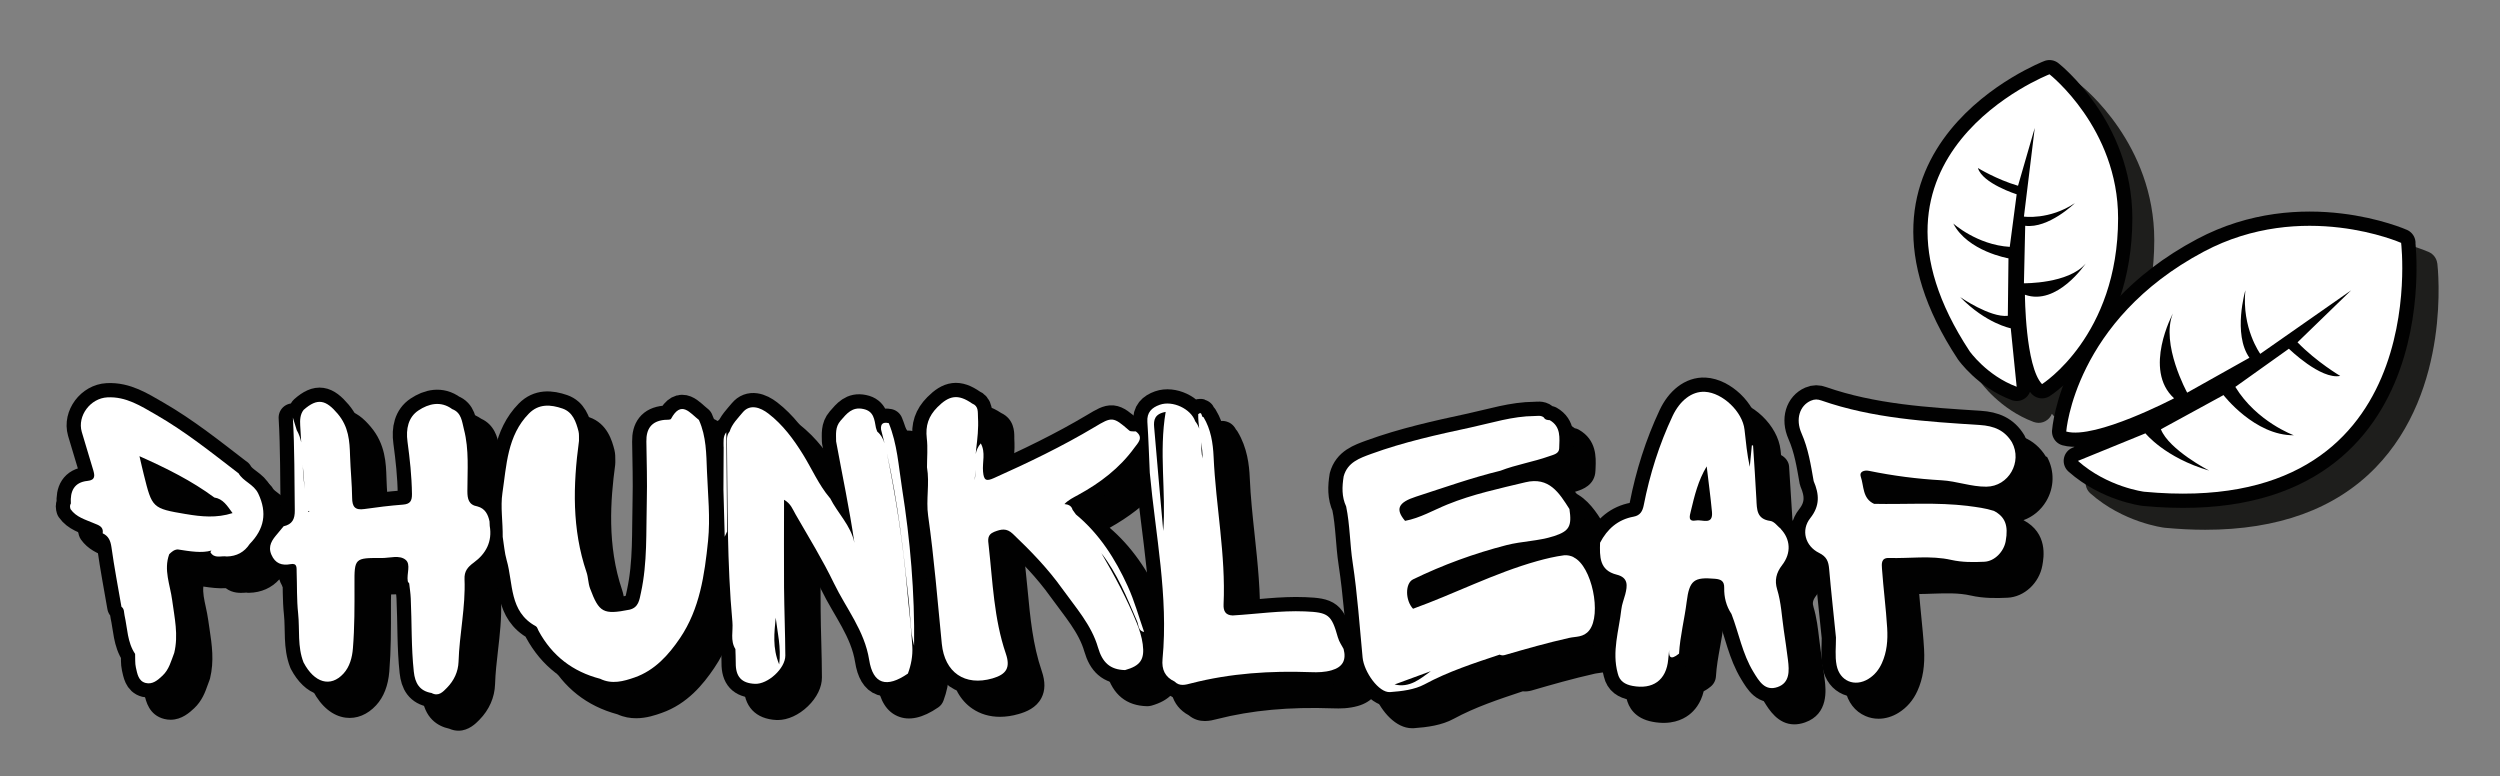
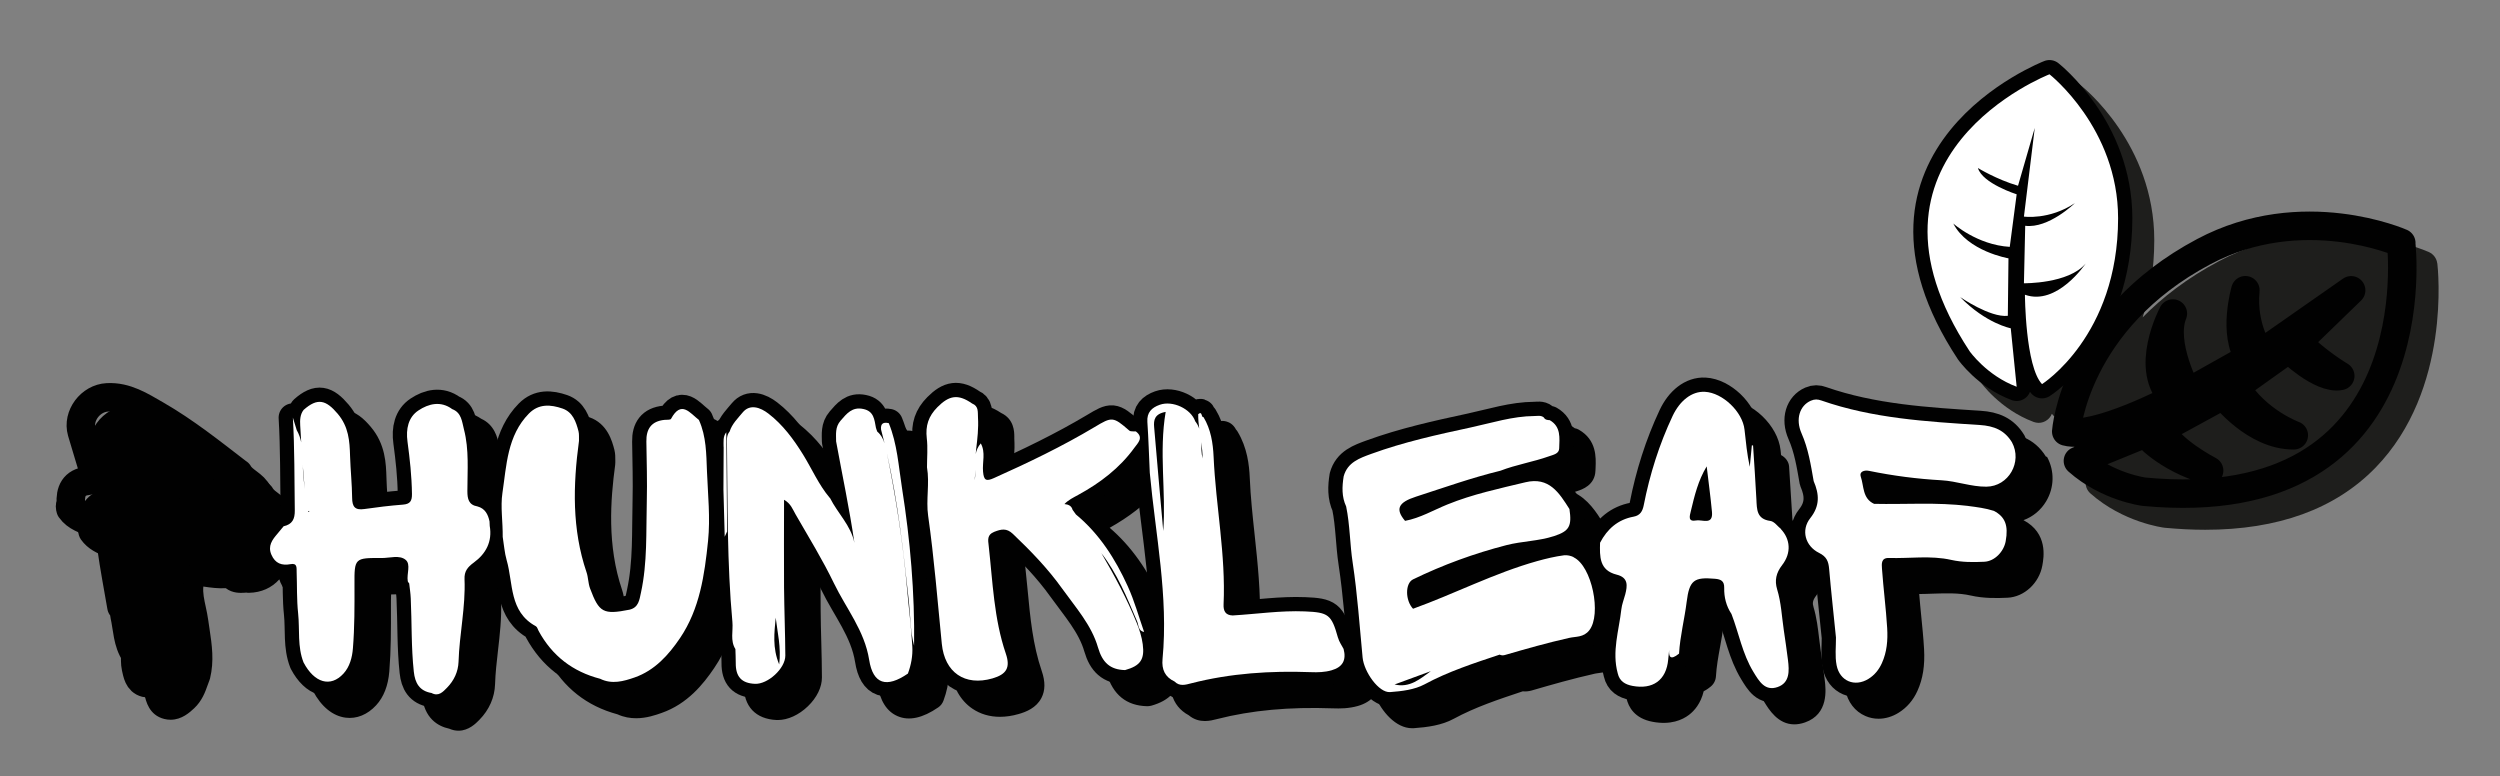
<svg xmlns="http://www.w3.org/2000/svg" id="Capa_1" data-name="Capa 1" viewBox="0 0 351 109">
  <rect x="0" y="0" width="351" height="109" fill="#808080" stroke="none" />
  <defs>
    <style>
      .cls-1 {
        fill: #1e1e1c;
      }

      .cls-1, .cls-2, .cls-3 {
        stroke-width: 0px;
      }

      .cls-2 {
        fill: #010101;
      }

      .cls-4 {
        fill: none;
        stroke: #010101;
        stroke-linecap: round;
        stroke-linejoin: round;
        stroke-width: 4px;
      }

      .cls-3 {
        fill: #fff;
      }
    </style>
  </defs>
  <g>
    <path class="cls-2" d="M287.27,64.14c-1.71-2.79-4.3-3.26-6.1-3.38l-.35-.02c-7.14-.46-14.53-.93-21.36-3.31-.66-.23-1.67-.47-2.94.09-1.17.52-2.08,1.46-2.55,2.67-.54,1.39-.46,3.01.22,4.56.8,1.8,1.13,3.75,1.48,5.83l.07.4c.03.15.07.3.13.45.61,1.43.56,2.2-.21,3.17-.4.5-.69,1.06-.89,1.65-.06-.07-.1-.15-.17-.21-.07-.07-.14-.14-.21-.2-.1-.08-.2-.19-.31-.29-.46-.46-1.16-1.15-2.2-1.29-.06,0-.11-.02-.14-.02-.04-.22-.06-.59-.07-.86v-.25c-.11-1.79-.22-3.58-.34-5.38l-.14-2.24c-.04-.69-.51-1.29-1.13-1.62-.01-.14-.03-.27-.04-.41l-.03-.28c-.37-3.46-3.99-6.91-7.44-7.1-2.64-.15-5.04,1.55-6.44,4.52-1.91,4.05-3.29,8.31-4.21,13.02,0,.02,0,.04-.01.06-2.59.53-4.59,2.1-5.92,4.67-.14.27-.22.66-.23.96,0,.22-.01.46-.01.71-.27-.21-.56-.4-.88-.55,0,0,0,0,0,0-.27-.12-.54-.22-.82-.3,1.35-1.04,1.73-2.55,1.37-4.94-.04-.27-.16-.58-.31-.81-.93-1.47-2.15-3.42-4.16-4.32.11-.04.21-.07.32-.11l.22-.07c.61-.2,2.47-.8,2.53-2.86l.02-.4c.06-1.46.16-3.91-2.35-5.35-.17-.1-.37-.17-.58-.21-.92-.75-1.92-.67-2.4-.64-.06,0-.11,0-.16,0-2.54.01-4.91.59-7.2,1.14-.73.18-1.45.35-2.18.51-5.11,1.1-9.7,2.14-14.19,3.77l-.11.04c-1.78.65-4.23,1.54-5.02,4.48-.02.07-.03.13-.04.2-.23,1.42-.39,3.28.4,5.15.25,1.31.36,2.67.48,4.09.1,1.15.19,2.34.37,3.52.35,2.31.6,4.67.81,7-1-1.81-2.44-2.33-5.47-2.46-2.44-.1-4.83.11-7.14.32-.78.07-1.56.14-2.35.2.13-4.2-.31-8.36-.74-12.38-.28-2.61-.57-5.3-.68-7.93-.08-1.85-.35-4.26-1.7-6.51-.07-.12-.15-.23-.24-.32-.36-.7-.9-1-1.33-1.12-.26-.08-.69-.14-1.19,0-.38-.3-.79-.56-1.24-.77-1.5-.72-3.15-.85-4.51-.36-2.16.77-2.85,2.2-3.03,3.38-2.37-1.9-3.54-1.85-6.48-.1-4.34,2.59-8.88,4.77-12.59,6.46.06-.96.07-2.19-.61-3.42-.05-.09-.11-.18-.17-.26.06-.83.08-1.67.03-2.51,0-.09,0-.19,0-.29,0-.69-.03-2.48-1.85-3.33-2.62-1.75-4.93-1.47-7.25.85-1.66,1.67-2.34,3.64-2.06,6.01.09.78.07,1.63.04,2.53,0,.27-.01.55-.02.82-.3-2.13-.67-4.31-1.55-6.45-.25-.6-.77-1.04-1.4-1.19-.35-.08-.68-.11-.96-.1-.45-.82-1.23-1.6-2.65-1.89-2.65-.56-4.11,1.15-4.99,2.16l-.11.13c-1.19,1.37-1.15,2.86-1.12,3.84v.38c0,.12.02.24.04.35.2,1.07.4,2.14.6,3.21-.11-.19-.21-.39-.32-.58-.4-.74-.81-1.48-1.25-2.19-1.19-1.93-2.87-4.38-5.34-6.27-2.34-1.8-4.86-1.74-6.41.16-.12.14-.24.29-.37.43-.45.52-.97,1.13-1.37,1.89-.2.12-.38.26-.53.44-.14-.43-.29-.85-.48-1.27-.14-.3-.35-.56-.61-.76-.17-.13-.34-.29-.52-.44-.78-.7-1.97-1.76-3.58-1.47-1.06.19-1.78.88-2.25,1.5-2.71.31-4.3,2.19-4.26,5.05l.03,1.84c.04,2.13.08,4.33.03,6.47-.02.94-.03,1.88-.04,2.82-.03,3.36-.06,6.52-.73,9.64l-.06.27c-.04.19-.09.45-.15.62-1.52.29-2.03.28-2.17.23-.13-.1-.4-.52-.94-1.97-.07-.19-.12-.49-.16-.8-.06-.42-.14-.91-.31-1.42-2.12-6.25-1.63-12.65-.97-17.54.02-.12.02-.23.02-.35,0-.11,0-.22,0-.32,0-.4.01-.9-.13-1.46-.31-1.19-.96-3.68-3.52-4.57-2.79-.96-5.08-.57-6.8,1.19-3.07,3.12-3.59,7.09-4.04,10.58-.07.57-.15,1.13-.23,1.68-.03.21-.05.42-.07.63-.27-.15-.56-.28-.88-.37,0-.06,0-.14,0-.23,0-.58.01-1.17.02-1.75.05-2.41.09-4.89-.57-7.42-.04-.15-.07-.3-.11-.45-.22-.99-.62-2.79-2.5-3.65-2.03-1.38-4.44-1.29-6.81.26-1.94,1.28-2.81,3.52-2.43,6.3.25,1.84.54,4.24.61,6.66-1.44.13-2.92.3-4.39.51-.02-.98-.08-1.95-.15-2.89-.05-.84-.11-1.69-.13-2.53-.06-2-.13-4.74-2.22-7.19-.88-1.04-2.11-2.25-3.79-2.37-1.65-.1-2.99.87-3.84,1.62-.09.08-.18.18-.26.28-.08.11-.16.22-.23.34-.01,0-.03,0-.04,0-1,.18-1.7,1.07-1.65,2.08.18,3.16.21,6.37.23,9.47,0,1.15.02,2.31.04,3.46,0,.11,0,.19,0,.26-.15.03-.29.11-.43.17-.02-1.18-.32-2.4-.92-3.66-.55-1.16-1.43-1.82-2.07-2.3-.34-.25-.66-.5-.77-.69-.13-.24-.31-.44-.52-.61l-1.27-.98c-3.31-2.56-6.74-5.21-10.51-7.37l-.53-.31c-2.06-1.2-4.41-2.56-7.41-2.4-1.75.09-3.44,1.03-4.5,2.52-1.05,1.46-1.37,3.24-.9,4.87.25.86.51,1.72.77,2.58.2.67.41,1.33.6,2-1.91.62-3.02,2.28-3.01,4.57-.15.52-.13,1.1.05,1.71.06.21.16.41.28.59,1,1.42,2.41,1.98,3.53,2.42.2.08.39.16.59.24l.08.03c.13.57.52,1.05,1.09,1.32,0,.01.06.11.11.47.29,2.05.65,4.11,1.01,6.1.14.77.27,1.54.41,2.31.06.32.19.62.38.87.02.16.04.31.08.46.11.47.18.94.25,1.42.2,1.29.42,2.73,1.19,4.11v.03c0,.53,0,1.12.15,1.77l.05.21c.21.94.64,2.9,2.78,3.44.32.08.62.11.9.11,1.58,0,2.71-1.06,3.3-1.61,1.11-1.04,1.56-2.3,1.92-3.32.07-.21.15-.41.23-.62.03-.08.06-.17.08-.25.6-2.46.26-4.74-.07-6.94-.06-.41-.12-.81-.18-1.22-.09-.66-.22-1.28-.35-1.88-.23-1.05-.43-1.99-.34-2.86,1.05.16,2.11.29,3.15.23.97.75,2.11.67,2.62.64.1,0,.22-.02.26-.02.13.02.26.04.39.03,1.72-.04,3.17-.69,4.25-1.89.05.14.1.29.16.44.67,1.54,1.87,2.43,3.4,2.57,0,.34.01.68.02,1.03.02,1.32.04,2.68.18,4.06.07.67.08,1.37.1,2.1.03,1.63.06,3.47.79,5.3.03.07.06.13.09.19,1.14,2.17,2.76,3.5,4.57,3.73,1.54.2,3.07-.42,4.29-1.75,1.06-1.16,1.68-2.75,1.84-4.73.24-2.99.24-5.89.23-9.1,0-.56,0-1.26.02-1.72.47-.03,1.19-.02,1.76-.02.44,0,.88-.04,1.26-.08.14-.02.31-.03.47-.05-.05.48-.11,1.07-.01,1.69.05.29.14.53.25.73,0,.06.02.13.02.19.05.43.11.86.13,1.29.06,1.19.08,2.38.1,3.58.04,2.23.09,4.53.34,6.84.35,3.21,2.22,4.33,3.85,4.68.46.2.89.28,1.3.28,1.44,0,2.46-1.05,2.87-1.47l.07-.07c1.37-1.4,2.13-3.13,2.19-4.99.05-1.55.22-3.09.41-4.72.26-2.26.53-4.6.43-7,0-.24-.01-.28.49-.64.58-.42,1.08-.89,1.5-1.39.21.74.34,1.56.48,2.43.4,2.59.89,5.78,4.11,7.77.02.05.05.09.07.13,2.12,3.91,5.39,6.49,9.7,7.65.9.41,1.78.55,2.62.55,1.46,0,2.75-.45,3.59-.75,3.61-1.27,5.83-4.03,7.36-6.29,1.76-2.6,2.72-5.37,3.34-8.25.09,1.68.21,3.36.36,5.04.02.27,0,.6,0,.95-.04.87-.1,2.02.43,3.2v.16c.02.41.03.83.03,1.24-.04,3.02,1.65,4.82,4.62,4.95.06,0,.11,0,.17,0,1.39,0,2.95-.71,4.21-1.93,1.26-1.21,1.98-2.69,1.97-4.05,0-1.67-.05-3.33-.09-5-.04-1.52-.08-3.04-.09-4.56-.02-1.87-.02-3.74-.02-5.62,1.13,1.95,2.25,3.94,3.23,5.95.56,1.15,1.2,2.25,1.81,3.31,1.31,2.26,2.55,4.39,2.94,6.86.37,2.33,1.32,3.85,2.85,4.5,1.6.69,3.52.27,5.7-1.23.34-.23.6-.57.74-.96.46-1.24.71-2.44.75-3.63.12-.21.18-.45.22-.7.32,2.39,1.4,4.33,3.09,5.47,1.12.76,2.43,1.14,3.87,1.14.84,0,1.73-.13,2.65-.4,1.01-.29,2.44-.84,3.17-2.25.54-1.04.56-2.28.04-3.79-1.25-3.66-1.61-7.45-1.99-11.47-.1-1.09-.21-2.19-.33-3.28h0s.02.01.03.03c2.14,2.04,4.61,4.51,6.66,7.39.39.55.8,1.1,1.22,1.64,1.5,1.99,2.91,3.87,3.53,6.03.87,3,2.78,4.55,5.68,4.61.19,0,.39-.02.58-.07,1.28-.36,2.23-.89,2.89-1.6.34,1.27,1.14,2.28,2.37,2.94.75.63,1.56.81,2.27.81.65,0,1.22-.15,1.61-.25l.12-.03c4.82-1.23,10.13-1.72,16.22-1.5,1.03.04,2.25.03,3.52-.33,1.03-.29,1.83-.81,2.39-1.48.95,2.29,2.97,4.6,5.21,4.6.08,0,.16,0,.24,0,1.92-.14,3.93-.4,5.62-1.32,3.05-1.65,6.28-2.72,9.7-3.86.4.05.82,0,1.23-.11,2.81-.82,5.82-1.68,8.9-2.37.16-.04.33-.05.51-.08.87-.11,2.33-.29,3.44-1.69.13-.16.24-.33.34-.51-.27,1.82-.4,3.78.14,5.74.28,1.24,1.14,2.83,3.66,3.3,2.53.48,4.18-.26,5.11-.97.75-.57,1.65-1.58,2.07-3.32.45-.22.79-.5.98-.65.44-.36.71-.88.74-1.45.08-1.35.32-2.7.58-4.13.18-.97.36-1.98.48-3,.12-.96.24-1.36.31-1.52.13-.02.42-.05.99-.01.08,1.42.48,2.72,1.21,3.9.3.8.56,1.63.82,2.51.59,1.9,1.19,3.87,2.37,5.81.67,1.1,1.94,3.19,4.24,3.19.46,0,.96-.08,1.5-.27,3.35-1.17,2.93-4.63,2.78-5.93-.12-1-.26-2-.41-3.01l-.18-1.27c-.08-.52-.14-1.04-.2-1.57-.17-1.43-.34-2.91-.79-4.42-.16-.52-.15-.93.38-1.61.55-.71.9-1.48,1.11-2.27.45.46.98.85,1.58,1.14.15.08.22.13.22.13.01.03.05.14.08.49.2,2.34.45,4.71.69,7l.27,2.58c0,.34-.01.68-.02,1.03-.03.95-.07,2.02.15,3.13.33,1.71,1.36,3.05,2.83,3.68.59.26,1.22.38,1.85.38.95,0,1.93-.29,2.82-.85,1.15-.72,2.04-1.75,2.63-3.06.77-1.7,1.06-3.57.93-5.89-.09-1.57-.25-3.13-.4-4.65-.1-1.01-.2-2.03-.28-3.06.65,0,1.29-.03,1.91-.05,1.88-.06,3.65-.12,5.32.26,1.85.42,3.64.38,5.18.31,2.34-.11,4.44-2.06,4.88-4.54.2-1.12.81-4.51-2.65-6.35,1.31-.47,2.44-1.4,3.19-2.66,1.13-1.91,1.19-4.21.15-6.16-.02-.03-.04-.07-.06-.1ZM163.24,84.57c-2.06-4.54-4.43-7.88-7.44-10.47,2.71-1.52,4.91-3.23,6.68-5.17l.03.7c.23,2.46.54,4.93.83,7.32.45,3.63.89,7.15,1.07,10.65-.35-1.01-.72-2.04-1.17-3.04ZM30.36,73.42c-.27-.04-.55-.08-.84-.13-1.51-.25-2.94-.5-3.26-.79-.21-.2-.43-.85-.68-1.79,1.61.8,3.22,1.69,4.78,2.71ZM229.35,86.05c-.05.2-.12.41-.18.61-.07.21-.14.45-.2.69-.07-.83-.21-1.54-.31-1.96.24.1.5.2.78.27-.02.1-.05.23-.09.39ZM266.71,71.46c.76.14,1.53.26,2.29.38-.72,0-1.45,0-2.16,0-.04-.08-.08-.19-.13-.38Z" />
    <path class="cls-1" d="M342.19,36.98c-.08-.7-.53-1.3-1.17-1.59-.6-.27-14.92-6.45-29.48,1.28-4.49,2.38-7.98,5.11-10.71,7.89.98-3.06,1.63-6.65,1.63-10.85,0-13.48-9.96-21.45-10.38-21.78-.55-.43-1.3-.55-1.96-.29-.55.21-13.57,5.37-17.38,17.28-2.38,7.43-.62,15.7,5.25,24.62.11.16,2.81,3.94,7.53,5.7.23.08.46.13.7.13.44,0,.87-.14,1.22-.42.29-.22.51-.52.64-.85.08.1.16.19.24.27.66.69,1.71.83,2.52.32.11-.07.83-.54,1.86-1.44-1.29,3.53-1.51,6.02-1.53,6.28-.07.95.54,1.82,1.46,2.08.52.14,1.09.18,1.74.2l-.3.12c-.64.26-1.1.83-1.22,1.52s.13,1.38.65,1.83c4.57,4.05,10.14,4.79,10.44,4.82,1.95.18,3.84.28,5.66.28,10.24,0,18.27-2.92,23.91-8.71,10.67-10.95,8.77-27.98,8.69-28.7Z" />
  </g>
  <g>
    <g>
      <g>
        <path class="cls-4" d="M68.73,73.21c-.21-.99-.62-1.82-1.7-2.11-1.23-.21-1.41-1.06-1.41-2.14,0-2.9.26-5.82-.48-8.67-.28-1.08-.33-2.35-1.65-2.85-1.62-1.2-3.33-.75-4.73.18-1.46.96-1.78,2.64-1.55,4.36.33,2.45.6,4.9.63,7.38.01.97-.25,1.41-1.26,1.49-1.82.14-3.63.36-5.43.62-1.31.19-1.7-.32-1.71-1.57-.02-1.95-.23-3.9-.29-5.85-.06-2.14-.19-4.13-1.74-5.96-1.64-1.94-2.82-2.28-4.78-.54-.51.65-.52,1.45-.48,2.19.05.79.09,1.58.14,2.37-.12-.59-.31-1.17-.63-1.72-.18-.59-.36-1.17-.54-1.76.25,4.37.21,8.69.27,13.02.02,1.23-.35,1.97-1.57,2.24-.29.35-.57.7-.86,1.04-.74.86-1.39,1.72-.85,2.96.53,1.22,1.45,1.55,2.68,1.32.98-.19.84.55.86,1.1.07,1.94,0,3.89.21,5.82.24,2.29-.12,4.66.76,6.88,1.51,2.87,3.79,3.55,5.61,1.56.87-.95,1.22-2.26,1.32-3.54.24-2.97.23-5.95.22-8.93-.02-3.74.02-3.78,3.8-3.75,1.15.01,2.53-.47,3.39.26.75.63.12,1.97.29,2.98.02.12.12.22.2.32.08.7.19,1.4.22,2.11.16,3.43.06,6.87.43,10.29.17,1.6.8,2.71,2.49,2.99.99.54,1.61-.17,2.17-.74.98-1,1.57-2.24,1.62-3.65.12-3.87,1-7.69.84-11.58-.05-1.11.42-1.7,1.31-2.35,1.69-1.23,2.61-2.94,2.23-5.13-.01-.21-.02-.42-.03-.63ZM42.51,65.45s0-.08,0-.11c.08,1.1.17,2.21.28,3.31-.14-1.06-.26-2.12-.27-3.19ZM43.25,71.83s.04-.03.07-.05c.17-.19.11.26-.07.05Z" />
        <path class="cls-4" d="M98.14,58.97c-1.26-.96-2.48-2.85-3.93-.16-.09.16-.6.11-.92.14-1.84.19-2.57,1.27-2.54,3.04.04,2.8.13,5.6.06,8.39-.11,4.29.1,8.6-.82,12.83-.22,1.02-.33,2.09-1.61,2.39-3.68.73-4.27.4-5.53-2.97-.28-.74-.25-1.55-.5-2.28-2.06-6.06-1.9-12.23-1.06-18.45-.02-.45.04-.93-.07-1.36-.35-1.33-.8-2.68-2.24-3.18-1.65-.57-3.33-.71-4.72.7-3.05,3.1-3.14,7.29-3.72,11.16-.29,1.93.07,4.09.04,6.15.18,1.09.25,2.21.55,3.26.95,3.27.33,7.25,4.1,9.29.19.1.27.43.39.66,1.9,3.5,4.79,5.72,8.64,6.72,1.65.82,3.3.35,4.85-.19,2.82-.99,4.75-3.14,6.37-5.53,2.77-4.1,3.44-8.88,3.93-13.63.33-3.22-.02-6.5-.15-9.74-.1-2.42-.08-4.93-1.13-7.24Z" />
        <path class="cls-4" d="M160.63,88.72c-.75-2.14-1.35-4.34-2.29-6.4-1.74-3.83-3.98-7.36-7.28-10.09-.16-.22-.31-.43-.47-.65-.15-.57-.58-.75-1.14-.81.56-.59,1.25-.91,1.92-1.28,3.08-1.68,5.84-3.77,7.91-6.64.48-.66,1.34-1.42.19-2.28-.31-.03-.73.05-.92-.12-2.28-1.98-2.42-1.96-4.87-.49-4.54,2.71-9.3,5-14.13,7.16-1.11.5-1.42.32-1.53-.9-.12-1.32.39-2.7-.32-3.97-.41.48-.62.99-.71,1.51.01-.23.03-.45.06-.68.18-1.47.35-2.96.26-4.45-.05-.76.13-1.6-.83-1.98-1.98-1.38-3.23-1.13-4.86.51-1.27,1.28-1.7,2.62-1.5,4.37.16,1.34.03,2.72.03,4.08.39,2.26-.16,4.57.16,6.8.85,5.98,1.32,11.99,1.92,17.99.4,4,3.21,5.97,7.11,4.85,1.96-.57,2.55-1.5,1.88-3.47-1.68-4.92-1.84-10.08-2.41-15.17-.09-.77-.25-1.54.78-1.94.96-.37,1.72-.57,2.62.29,2.5,2.38,4.91,4.87,6.91,7.67,1.88,2.63,4.13,5.12,5.04,8.28.61,2.09,1.68,3.12,3.8,3.17,2.15-.6,2.77-1.49,2.48-3.63-.14-1.03-.45-2.02-.84-2.98-1.38-3.41-3.11-6.64-4.97-9.81,2.23,2.87,3.6,6.24,5.02,9.58.23.54.14,1.34.98,1.49ZM136.83,67.42c.07-.48.1-.97.11-1.47.01.5,0,.99-.11,1.47Z" />
        <path class="cls-4" d="M101.6,62.73c-.01,2-.02,4.01-.03,6.01.06,2.21.12,4.41.18,6.62.11-.25.23-.49.34-.74-.04-4.64-.08-9.29-.12-13.93-.49.61-.37,1.34-.38,2.04Z" />
        <path class="cls-4" d="M124.77,59.41c-.76-.18-1.16.07-1.07.9.17.64.33,1.29.49,1.93-.19-.61-.48-1.19-1.02-1.64-.06-.18-.15-.36-.19-.55-.22-1.13-.27-2.32-1.78-2.63-1.56-.33-2.31.64-3.18,1.64-.79.91-.63,1.9-.63,2.91.87,4.76,1.88,9.49,2.57,14.25-.48-2.42-2.35-4.16-3.42-6.29,0,0-.05-.04-.05-.04-1.55-1.84-2.49-4.05-3.74-6.07-1.34-2.16-2.83-4.18-4.85-5.74-1.15-.89-2.62-1.41-3.64-.16-.65.79-1.49,1.6-1.82,2.67-.47.55-.38,1.22-.37,1.86.1,8.3,0,16.6.76,24.87.12,1.27-.33,2.61.42,3.81.02.65.05,1.3.05,1.95-.02,1.93.81,2.85,2.7,2.93,1.8.08,4.27-2.16,4.26-3.97-.02-3.19-.15-6.37-.18-9.56-.03-4.06,0-8.12,0-12.31.95.52,1.22,1.36,1.62,2.05,1.85,3.21,3.79,6.37,5.4,9.7,1.71,3.53,4.28,6.63,4.93,10.72.54,3.44,2.45,3.99,5.44,1.93.45-1.22.69-2.47.62-3.78-.15-2.72-.5-5.43-.74-8.14-.56-6.42-1.56-12.76-2.84-19.07,1.55,6.85,2.33,13.83,3.09,20.8.23,2.1.19,4.23.74,6.28.1-7.43-.54-14.82-1.7-22.15-.48-3.05-.66-6.19-1.86-9.11ZM109.4,93.29c-.98-2.36-.68-4.47-.49-6.57.24,2.07.78,4.13.49,6.57Z" />
        <path class="cls-4" d="M262.42,66.11c3.36.69,6.75,1.13,10.16,1.32,2.15.12,4.17.92,6.31.9,3.12-.03,5.08-3.47,3.59-6.23-1.03-1.69-2.51-2.3-4.52-2.43-7.51-.48-15.04-.93-22.24-3.44-.51-.18-.93-.21-1.48.03-1.55.68-2.19,2.57-1.3,4.59.95,2.15,1.3,4.42,1.7,6.7.78,1.82.91,3.45-.48,5.2-1.33,1.68-.71,3.92,1.24,4.88,1.07.53,1.32,1.2,1.41,2.24.28,3.22.64,6.43.96,9.64.01,1.3-.16,2.61.09,3.89.43,2.23,2.55,3.11,4.48,1.91.85-.53,1.45-1.27,1.87-2.19.72-1.58.85-3.22.75-4.94-.17-2.78-.53-5.54-.73-8.32-.05-.71-.13-1.55.97-1.52,2.92.09,5.87-.38,8.75.27,1.56.35,3.1.33,4.65.26,1.45-.07,2.74-1.42,3-2.89.4-2.21-.08-3.42-1.65-4.25-1.17-.38-2.38-.53-3.61-.69-4.4-.55-8.82-.2-13.22-.3-1.65-.76-1.41-2.49-1.87-3.82-.24-.71.51-.95,1.17-.81Z" />
        <path class="cls-4" d="M220.94,78.22c-.41-.19-.86-.3-1.33-.26-1.29.17-2.54.47-3.8.82-6.02,1.69-11.57,4.58-17.42,6.69-1.1-1.17-1.13-3.58.01-4.13,4.2-2.04,8.56-3.63,13.09-4.8,2.21-.57,4.52-.56,6.69-1.27,2.15-.7,2.53-1.39,2.17-3.8-1.44-2.27-2.85-4.56-6.18-3.76-3.7.89-7.42,1.68-10.96,3.12-1.97.8-3.82,1.9-5.94,2.3-1.4-1.65-.97-2.59,1.54-3.4,3.93-1.27,7.83-2.66,11.85-3.64,2.22-.86,4.59-1.23,6.83-2.03.62-.22,1.4-.35,1.42-1.11.04-1.45.28-3.04-1.33-3.96-.33-.01-.65-.05-.83-.38-.4-.33-.87-.2-1.31-.2-3.08.02-6,.97-8.97,1.61-4.7,1.01-9.4,2.05-13.93,3.7-1.64.6-3.35,1.18-3.89,3.16-.23,1.44-.29,2.86.35,4.23.54,2.62.52,5.32.92,7.92.67,4.42.96,8.86,1.39,13.29.2,2.03,2.28,4.97,3.86,4.85,1.63-.12,3.42-.33,4.82-1.08,3.37-1.82,6.97-2.98,10.56-4.18.24.12.49.13.75.05,2.99-.87,5.98-1.72,9.02-2.4.93-.21,2.02-.05,2.81-1.06,1.76-2.22.38-9.05-2.21-10.26ZM195.8,96.1c1.7-.62,3.39-1.25,5.09-1.87-1.52,1.1-2.97,2.38-5.09,1.87Z" />
        <path class="cls-4" d="M250.08,74.3c-.5-.4-.97-1.09-1.52-1.16-1.94-.26-1.89-1.62-1.96-3.01-.13-2.53-.31-5.07-.47-7.6-.06,0-.11,0-.17,0-.1,1-.19,2.01-.29,3.01-.38-1.74-.55-3.48-.74-5.22-.27-2.5-3.07-5.18-5.56-5.31-1.86-.1-3.53,1.27-4.53,3.38-1.89,4.02-3.21,8.21-4.06,12.55-.16.8-.48,1.43-1.42,1.6-2.19.4-3.7,1.72-4.71,3.66-.05,1.92-.13,3.87,2.33,4.48,1.66.41,1.52,1.55,1.2,2.79-.18.69-.46,1.36-.54,2.06-.33,2.99-1.35,5.94-.51,9,.25,1.11,1.03,1.57,2.07,1.77,2.82.53,4.76-.75,5.02-3.73.04-.44.08-.88.13-1.32-.05.9.11,1.55,1.39.52.14-2.46.77-4.84,1.07-7.27.38-3.03,1.02-3.5,3.97-3.24.85.07,1.32.32,1.3,1.27-.03,1.31.28,2.56,1.02,3.67,1.04,2.7,1.53,5.59,3.07,8.12.82,1.35,1.64,2.76,3.41,2.14,1.73-.6,1.64-2.29,1.45-3.81-.17-1.41-.39-2.82-.59-4.22-.28-1.9-.36-3.83-.93-5.69-.37-1.23-.15-2.3.71-3.41,1.32-1.71,1.14-3.63-.17-5.03ZM238.18,73.07c-1.25.23-.95-.61-.78-1.34.51-2.13,1.02-4.27,2.22-6.25.25,2.13.54,4.25.74,6.38.18,1.93-1.36,1.06-2.19,1.21Z" />
        <path class="cls-4" d="M33.46,66.43c-3.75-2.88-7.44-5.84-11.55-8.2-2.13-1.22-4.21-2.58-6.84-2.44-2.37.12-4.24,2.59-3.59,4.85.52,1.81,1.1,3.6,1.62,5.4.2.71.32,1.37-.82,1.48-1.87.19-2.45,1.45-2.33,3.17-.17.25-.13.52-.05.79.8,1.14,2.09,1.47,3.27,1.98.64.27,1.4.45,1.25,1.42.83.39,1.1,1.05,1.23,1.96.39,2.79.92,5.57,1.4,8.35.43.31.34.8.44,1.23.41,1.82.38,3.76,1.48,5.39.03.64-.03,1.31.11,1.92.2.86.34,1.9,1.37,2.16.96.24,1.68-.38,2.36-1.02.94-.88,1.21-2.07,1.65-3.2.61-2.5.04-4.95-.29-7.42-.28-2.13-1.22-4.24-.41-6.44.34-.33.68-.64,1.19-.67,1.69.26,3.38.56,4.74.15-.05.05-.1.13-.15.24.57.97,1.52.46,2.31.6,1.37-.03,2.45-.6,3.21-1.76,2.03-2.08,2.49-4.35,1.2-7.07-.64-1.34-2.11-1.68-2.78-2.87ZM26.11,72.18c-4.75-.8-4.75-.86-5.92-5.55-.19-.74-.35-1.49-.61-2.58,3.86,1.72,7.34,3.46,10.51,5.8h0c1.23.19,1.8,1.15,2.56,2.19-2.24.72-4.41.5-6.52.14Z" />
        <path class="cls-4" d="M187.85,89.53c-.91-3.25-1.33-3.55-4.64-3.69-3.41-.14-6.76.37-10.14.57-1.01-.03-1.32-.62-1.28-1.55.32-6.96-1.09-13.81-1.4-20.73-.09-1.94-.39-3.86-1.42-5.57-.36.07-.13-.93-.74-.41-.01.68.05,1.36.14,2.03-.12-.36-.3-.7-.56-1.03-.61-1.76-3.18-2.96-4.98-2.32-1.13.4-1.83,1.07-1.74,2.41.16,2.38.23,4.76.34,7.14.8,8.7,2.63,17.34,1.79,26.15-.14,1.47.34,2.52,1.68,3.15.72.73,1.56.46,2.37.25,5.51-1.41,11.12-1.77,16.78-1.56.98.04,1.96.01,2.9-.26,1.57-.45,2.1-1.44,1.69-3-.27-.52-.63-1.01-.78-1.57ZM163.32,74.55c-.43-4.87-.87-9.73-1.28-14.6-.08-.96.05-1.84,1.62-2.12-.96,5.68.07,11.2-.34,16.72ZM168.65,62.08c.11.76.2,1.52.19,2.29-.18-.74-.17-1.52-.19-2.29Z" />
      </g>
      <g>
        <path class="cls-4" d="M287.75,10.43s-29.34,11.35-11.21,38.89c0,0,2.4,3.41,6.6,4.98l-.83-8.21s-3.46-.65-7.1-4.38c0,0,4.2,2.91,6.69,2.63l.09-8.07s-5.72-.97-7.75-4.89c0,0,3.32,3,7.93,3.28l.97-7.38s-4.8-1.52-5.44-3.69c0,0,2.63,1.61,5.63,2.49l2.35-8.12-1.52,12.45s3.55.51,7.15-1.89c0,0-3.69,3.6-6.97,3.18l-.18,8.07s6.27.09,8.67-2.77c0,0-4.01,6-8.53,4.38,0,0,.05,10.06,2.4,12.55,0,0,10.68-6.73,10.68-23.29,0-12.66-9.62-20.2-9.62-20.2Z" />
        <path class="cls-4" d="M337.12,34.13s4.64,38.75-36.08,34.91c0,0-5.14-.64-9.3-4.33l9.48-3.87s2.72,3.41,8.94,5.23c0,0-5.63-2.91-6.77-5.8l8.79-4.8s4.39,5.7,9.87,5.64c0,0-5.22-1.89-8.21-6.79l7.52-5.36s4.46,4.37,7.21,3.82c0,0-3.3-1.94-6-4.72l7.53-7.3-12.76,8.92s-2.62-3.6-2.09-8.93c0,0-1.79,6.14.57,9.48l-8.74,4.9s-3.75-6.82-2.01-11.11c0,0-4.23,7.89.17,11.9,0,0-11.04,5.8-15.14,4.67,0,0,1.15-15.61,19.31-25.26,13.87-7.37,27.73-1.22,27.73-1.22Z" />
      </g>
    </g>
    <g>
      <g>
        <path class="cls-3" d="M68.73,73.21c-.21-.99-.62-1.82-1.7-2.11-1.23-.21-1.41-1.06-1.41-2.14,0-2.9.26-5.82-.48-8.67-.28-1.08-.33-2.35-1.65-2.85-1.62-1.2-3.33-.75-4.73.18-1.46.96-1.78,2.64-1.55,4.36.33,2.45.6,4.9.63,7.38.01.97-.25,1.41-1.26,1.49-1.82.14-3.63.36-5.43.62-1.31.19-1.7-.32-1.71-1.57-.02-1.95-.23-3.9-.29-5.85-.06-2.14-.19-4.13-1.74-5.96-1.64-1.94-2.82-2.28-4.78-.54-.51.65-.52,1.45-.48,2.19.05.79.09,1.58.14,2.37-.12-.59-.31-1.17-.63-1.72-.18-.59-.36-1.17-.54-1.76.25,4.37.21,8.69.27,13.02.02,1.23-.35,1.97-1.57,2.24-.29.35-.57.7-.86,1.04-.74.86-1.39,1.72-.85,2.96.53,1.22,1.45,1.55,2.68,1.32.98-.19.84.55.86,1.1.07,1.94,0,3.89.21,5.82.24,2.29-.12,4.66.76,6.88,1.51,2.87,3.79,3.55,5.61,1.56.87-.95,1.22-2.26,1.32-3.54.24-2.97.23-5.95.22-8.93-.02-3.74.02-3.78,3.8-3.75,1.15.01,2.53-.47,3.39.26.75.63.12,1.97.29,2.98.02.12.12.22.2.32.08.7.19,1.4.22,2.11.16,3.43.06,6.87.43,10.29.17,1.6.8,2.71,2.49,2.99.99.54,1.61-.17,2.17-.74.98-1,1.57-2.24,1.62-3.65.12-3.87,1-7.69.84-11.58-.05-1.11.42-1.7,1.31-2.35,1.69-1.23,2.61-2.94,2.23-5.13-.01-.21-.02-.42-.03-.63ZM42.51,65.45s0-.08,0-.11c.08,1.1.17,2.21.28,3.31-.14-1.06-.26-2.12-.27-3.19ZM43.25,71.83s.04-.03.07-.05c.17-.19.11.26-.07.05Z" />
        <path class="cls-3" d="M98.14,58.97c-1.26-.96-2.48-2.85-3.93-.16-.09.16-.6.11-.92.14-1.84.19-2.57,1.27-2.54,3.04.04,2.8.13,5.6.06,8.39-.11,4.29.1,8.6-.82,12.83-.22,1.02-.33,2.09-1.61,2.39-3.68.73-4.27.4-5.53-2.97-.28-.74-.25-1.55-.5-2.28-2.06-6.06-1.9-12.23-1.06-18.45-.02-.45.04-.93-.07-1.36-.35-1.33-.8-2.68-2.24-3.18-1.65-.57-3.33-.71-4.72.7-3.05,3.1-3.14,7.29-3.72,11.16-.29,1.93.07,4.09.04,6.15.18,1.09.25,2.21.55,3.26.95,3.27.33,7.25,4.1,9.29.19.1.27.43.39.66,1.9,3.5,4.79,5.72,8.64,6.72,1.65.82,3.3.35,4.85-.19,2.82-.99,4.75-3.14,6.37-5.53,2.77-4.1,3.44-8.88,3.93-13.63.33-3.22-.02-6.5-.15-9.74-.1-2.42-.08-4.93-1.13-7.24Z" />
        <path class="cls-3" d="M160.63,88.72c-.75-2.14-1.35-4.34-2.29-6.4-1.74-3.83-3.98-7.36-7.28-10.09-.16-.22-.31-.43-.47-.65-.15-.57-.58-.75-1.14-.81.56-.59,1.25-.91,1.92-1.28,3.08-1.68,5.84-3.77,7.91-6.64.48-.66,1.34-1.42.19-2.28-.31-.03-.73.05-.92-.12-2.28-1.98-2.42-1.96-4.87-.49-4.54,2.71-9.3,5-14.13,7.16-1.11.5-1.42.32-1.53-.9-.12-1.32.39-2.7-.32-3.97-.41.48-.62.99-.71,1.51.01-.23.03-.45.06-.68.18-1.47.35-2.96.26-4.45-.05-.76.13-1.6-.83-1.98-1.98-1.38-3.23-1.13-4.86.51-1.27,1.28-1.7,2.62-1.5,4.37.16,1.34.03,2.72.03,4.08.39,2.26-.16,4.57.16,6.8.85,5.98,1.32,11.99,1.92,17.99.4,4,3.21,5.97,7.11,4.85,1.96-.57,2.55-1.5,1.88-3.47-1.68-4.92-1.84-10.08-2.41-15.17-.09-.77-.25-1.54.78-1.94.96-.37,1.72-.57,2.62.29,2.5,2.38,4.91,4.87,6.91,7.67,1.88,2.63,4.13,5.12,5.04,8.28.61,2.09,1.68,3.12,3.8,3.17,2.15-.6,2.77-1.49,2.48-3.63-.14-1.03-.45-2.02-.84-2.98-1.38-3.41-3.11-6.64-4.97-9.81,2.23,2.87,3.6,6.24,5.02,9.58.23.54.14,1.34.98,1.49ZM136.83,67.42c.07-.48.1-.97.11-1.47.01.5,0,.99-.11,1.47Z" />
        <path class="cls-3" d="M101.6,62.73c-.01,2-.02,4.01-.03,6.01.06,2.21.12,4.41.18,6.62.11-.25.23-.49.34-.74-.04-4.64-.08-9.29-.12-13.93-.49.61-.37,1.34-.38,2.04Z" />
        <path class="cls-3" d="M124.77,59.41c-.76-.18-1.16.07-1.07.9.17.64.33,1.29.49,1.93-.19-.61-.48-1.19-1.02-1.64-.06-.18-.15-.36-.19-.55-.22-1.13-.27-2.32-1.78-2.63-1.56-.33-2.31.64-3.18,1.64-.79.91-.63,1.9-.63,2.91.87,4.76,1.88,9.49,2.57,14.25-.48-2.42-2.35-4.16-3.42-6.29,0,0-.05-.04-.05-.04-1.55-1.84-2.49-4.05-3.74-6.07-1.34-2.16-2.83-4.18-4.85-5.74-1.15-.89-2.62-1.41-3.64-.16-.65.79-1.49,1.6-1.82,2.67-.47.55-.38,1.22-.37,1.86.1,8.3,0,16.6.76,24.87.12,1.27-.33,2.61.42,3.81.02.65.05,1.3.05,1.95-.02,1.93.81,2.85,2.7,2.93,1.8.08,4.27-2.16,4.26-3.97-.02-3.19-.15-6.37-.18-9.56-.03-4.06,0-8.12,0-12.31.95.52,1.22,1.36,1.62,2.05,1.85,3.21,3.79,6.37,5.4,9.7,1.71,3.53,4.28,6.63,4.93,10.72.54,3.44,2.45,3.99,5.44,1.93.45-1.22.69-2.47.62-3.78-.15-2.72-.5-5.43-.74-8.14-.56-6.42-1.56-12.76-2.84-19.07,1.55,6.85,2.33,13.83,3.09,20.8.23,2.1.19,4.23.74,6.28.1-7.43-.54-14.82-1.7-22.15-.48-3.05-.66-6.19-1.86-9.11ZM109.4,93.29c-.98-2.36-.68-4.47-.49-6.57.24,2.07.78,4.13.49,6.57Z" />
        <path class="cls-3" d="M262.42,66.11c3.36.69,6.75,1.13,10.16,1.32,2.15.12,4.17.92,6.31.9,3.12-.03,5.08-3.47,3.59-6.23-1.03-1.69-2.51-2.3-4.52-2.43-7.51-.48-15.04-.93-22.24-3.44-.51-.18-.93-.21-1.48.03-1.55.68-2.19,2.57-1.3,4.59.95,2.15,1.3,4.42,1.7,6.7.78,1.82.91,3.45-.48,5.2-1.33,1.68-.71,3.92,1.24,4.88,1.07.53,1.32,1.2,1.41,2.24.28,3.22.64,6.43.96,9.64.01,1.3-.16,2.61.09,3.89.43,2.23,2.55,3.11,4.48,1.91.85-.53,1.45-1.27,1.87-2.19.72-1.58.85-3.22.75-4.94-.17-2.78-.53-5.54-.73-8.32-.05-.71-.13-1.55.97-1.52,2.92.09,5.87-.38,8.75.27,1.56.35,3.1.33,4.65.26,1.45-.07,2.74-1.42,3-2.89.4-2.21-.08-3.42-1.65-4.25-1.17-.38-2.38-.53-3.61-.69-4.4-.55-8.82-.2-13.22-.3-1.65-.76-1.41-2.49-1.87-3.82-.24-.71.51-.95,1.17-.81Z" />
        <path class="cls-3" d="M220.94,78.22c-.41-.19-.86-.3-1.33-.26-1.29.17-2.54.47-3.8.82-6.02,1.69-11.57,4.58-17.42,6.69-1.1-1.17-1.13-3.58.01-4.13,4.2-2.04,8.56-3.63,13.09-4.8,2.21-.57,4.52-.56,6.69-1.27,2.15-.7,2.53-1.39,2.17-3.8-1.44-2.27-2.85-4.56-6.18-3.76-3.7.89-7.42,1.68-10.96,3.12-1.97.8-3.82,1.9-5.94,2.3-1.4-1.65-.97-2.59,1.54-3.4,3.93-1.27,7.83-2.66,11.85-3.64,2.22-.86,4.59-1.23,6.83-2.03.62-.22,1.4-.35,1.42-1.11.04-1.45.28-3.04-1.33-3.96-.33-.01-.65-.05-.83-.38-.4-.33-.87-.2-1.31-.2-3.08.02-6,.97-8.97,1.61-4.7,1.01-9.4,2.05-13.93,3.7-1.64.6-3.35,1.18-3.89,3.16-.23,1.44-.29,2.86.35,4.23.54,2.62.52,5.32.92,7.92.67,4.42.96,8.86,1.39,13.29.2,2.03,2.28,4.97,3.86,4.85,1.63-.12,3.42-.33,4.82-1.08,3.37-1.82,6.97-2.98,10.56-4.18.24.12.49.13.75.05,2.99-.87,5.98-1.72,9.02-2.4.93-.21,2.02-.05,2.81-1.06,1.76-2.22.38-9.05-2.21-10.26ZM195.8,96.1c1.7-.62,3.39-1.25,5.09-1.87-1.52,1.1-2.97,2.38-5.09,1.87Z" />
        <path class="cls-3" d="M250.08,74.3c-.5-.4-.97-1.09-1.52-1.16-1.94-.26-1.89-1.62-1.96-3.01-.13-2.53-.31-5.07-.47-7.6-.06,0-.11,0-.17,0-.1,1-.19,2.01-.29,3.01-.38-1.74-.55-3.48-.74-5.22-.27-2.5-3.07-5.18-5.56-5.31-1.86-.1-3.53,1.27-4.53,3.38-1.89,4.02-3.21,8.21-4.06,12.55-.16.8-.48,1.43-1.42,1.6-2.19.4-3.7,1.72-4.71,3.66-.05,1.92-.13,3.87,2.33,4.48,1.66.41,1.52,1.55,1.2,2.79-.18.69-.46,1.36-.54,2.06-.33,2.99-1.35,5.94-.51,9,.25,1.11,1.03,1.57,2.07,1.77,2.82.53,4.76-.75,5.02-3.73.04-.44.08-.88.13-1.32-.05.9.11,1.55,1.39.52.14-2.46.77-4.84,1.07-7.27.38-3.03,1.02-3.5,3.97-3.24.85.07,1.32.32,1.3,1.27-.03,1.31.28,2.56,1.02,3.67,1.04,2.7,1.53,5.59,3.07,8.12.82,1.35,1.64,2.76,3.41,2.14,1.73-.6,1.64-2.29,1.45-3.81-.17-1.41-.39-2.82-.59-4.22-.28-1.9-.36-3.83-.93-5.69-.37-1.23-.15-2.3.71-3.41,1.32-1.71,1.14-3.63-.17-5.03ZM238.18,73.07c-1.25.23-.95-.61-.78-1.34.51-2.13,1.02-4.27,2.22-6.25.25,2.13.54,4.25.74,6.38.18,1.93-1.36,1.06-2.19,1.21Z" />
-         <path class="cls-3" d="M33.46,66.43c-3.75-2.88-7.44-5.84-11.55-8.2-2.13-1.22-4.21-2.58-6.84-2.44-2.37.12-4.24,2.59-3.59,4.85.52,1.81,1.1,3.6,1.62,5.4.2.71.32,1.37-.82,1.48-1.87.19-2.45,1.45-2.33,3.17-.17.25-.13.52-.05.79.8,1.14,2.09,1.47,3.27,1.98.64.27,1.4.45,1.25,1.42.83.39,1.1,1.05,1.23,1.96.39,2.79.92,5.57,1.4,8.35.43.31.34.8.44,1.23.41,1.82.38,3.76,1.48,5.39.03.64-.03,1.31.11,1.92.2.86.34,1.9,1.37,2.16.96.24,1.68-.38,2.36-1.02.94-.88,1.21-2.07,1.65-3.2.61-2.5.04-4.95-.29-7.42-.28-2.13-1.22-4.24-.41-6.44.34-.33.68-.64,1.19-.67,1.69.26,3.38.56,4.74.15-.05.05-.1.13-.15.24.57.97,1.52.46,2.31.6,1.37-.03,2.45-.6,3.21-1.76,2.03-2.08,2.49-4.35,1.2-7.07-.64-1.34-2.11-1.68-2.78-2.87ZM26.11,72.18c-4.75-.8-4.75-.86-5.92-5.55-.19-.74-.35-1.49-.61-2.58,3.86,1.72,7.34,3.46,10.51,5.8h0c1.23.19,1.8,1.15,2.56,2.19-2.24.72-4.41.5-6.52.14Z" />
        <path class="cls-3" d="M187.85,89.53c-.91-3.25-1.33-3.55-4.64-3.69-3.41-.14-6.76.37-10.14.57-1.01-.03-1.32-.62-1.28-1.55.32-6.96-1.09-13.81-1.4-20.73-.09-1.94-.39-3.86-1.42-5.57-.36.07-.13-.93-.74-.41-.01.68.05,1.36.14,2.03-.12-.36-.3-.7-.56-1.03-.61-1.76-3.18-2.96-4.98-2.32-1.13.4-1.83,1.07-1.74,2.41.16,2.38.23,4.76.34,7.14.8,8.7,2.63,17.34,1.79,26.15-.14,1.47.34,2.52,1.68,3.15.72.73,1.56.46,2.37.25,5.51-1.41,11.12-1.77,16.78-1.56.98.04,1.96.01,2.9-.26,1.57-.45,2.1-1.44,1.69-3-.27-.52-.63-1.01-.78-1.57ZM163.32,74.55c-.43-4.87-.87-9.73-1.28-14.6-.08-.96.05-1.84,1.62-2.12-.96,5.68.07,11.2-.34,16.72ZM168.65,62.08c.11.76.2,1.52.19,2.29-.18-.74-.17-1.52-.19-2.29Z" />
      </g>
      <g>
        <path class="cls-3" d="M287.75,10.43s-29.34,11.35-11.21,38.89c0,0,2.4,3.41,6.6,4.98l-.83-8.21s-3.46-.65-7.1-4.38c0,0,4.2,2.91,6.69,2.63l.09-8.07s-5.72-.97-7.75-4.89c0,0,3.32,3,7.93,3.28l.97-7.38s-4.8-1.52-5.44-3.69c0,0,2.63,1.61,5.63,2.49l2.35-8.12-1.52,12.45s3.55.51,7.15-1.89c0,0-3.69,3.6-6.97,3.18l-.18,8.07s6.27.09,8.67-2.77c0,0-4.01,6-8.53,4.38,0,0,.05,10.06,2.4,12.55,0,0,10.68-6.73,10.68-23.29,0-12.66-9.62-20.2-9.62-20.2Z" />
-         <path class="cls-3" d="M337.12,34.13s4.64,38.75-36.08,34.91c0,0-5.14-.64-9.3-4.33l9.48-3.87s2.72,3.41,8.94,5.23c0,0-5.63-2.91-6.77-5.8l8.79-4.8s4.39,5.7,9.87,5.64c0,0-5.22-1.89-8.21-6.79l7.52-5.36s4.46,4.37,7.21,3.82c0,0-3.3-1.94-6-4.72l7.53-7.3-12.76,8.92s-2.62-3.6-2.09-8.93c0,0-1.79,6.14.57,9.48l-8.74,4.9s-3.75-6.82-2.01-11.11c0,0-4.23,7.89.17,11.9,0,0-11.04,5.8-15.14,4.67,0,0,1.15-15.61,19.31-25.26,13.87-7.37,27.73-1.22,27.73-1.22Z" />
      </g>
    </g>
  </g>
</svg>